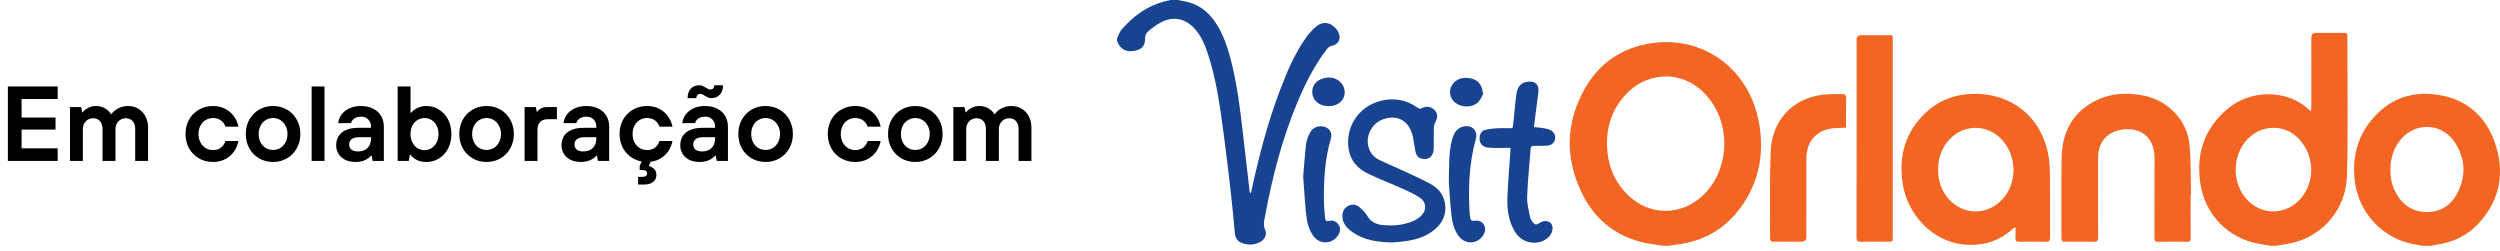
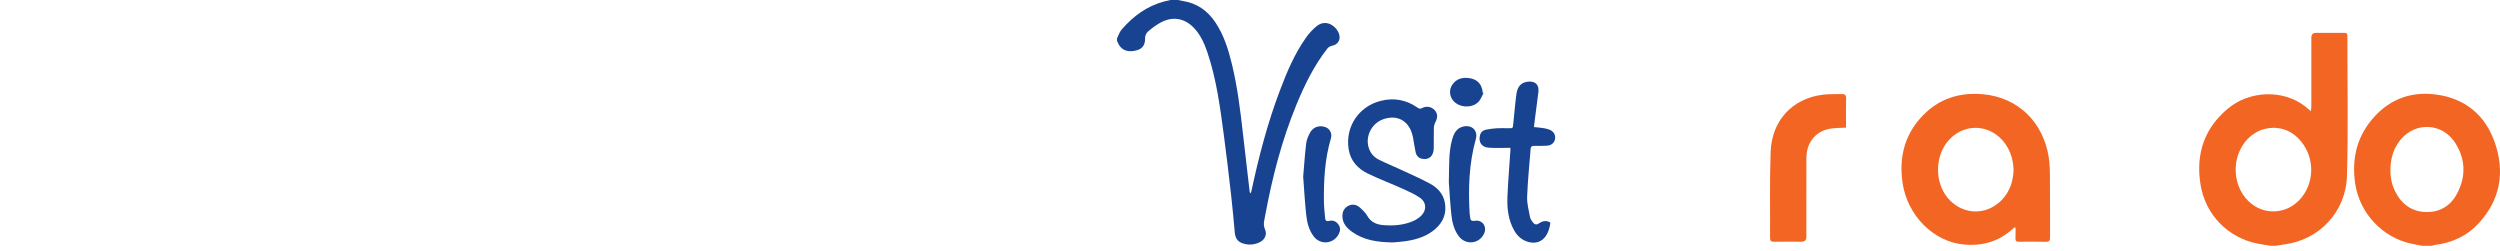
<svg xmlns="http://www.w3.org/2000/svg" width="329" height="33" viewBox="0 0 329 33" fill="none">
-   <path d="M1.036 21.175V11.375H7.588V13.027H2.842V15.463H7.308V17.059H2.842V19.523H7.588V21.175H1.036ZM9.209 21.175V14.091H10.678L10.819 14.777H10.889C11.038 14.562 11.271 14.371 11.588 14.203C11.906 14.035 12.251 13.951 12.624 13.951C13.101 13.951 13.511 14.063 13.857 14.287C14.211 14.502 14.459 14.745 14.598 15.015H14.668C14.855 14.735 15.145 14.488 15.537 14.273C15.928 14.059 16.377 13.951 16.881 13.951C17.375 13.951 17.819 14.072 18.21 14.315C18.612 14.558 18.924 14.894 19.148 15.323C19.372 15.752 19.485 16.238 19.485 16.779V21.175H17.791V16.975C17.791 16.686 17.739 16.434 17.637 16.219C17.534 16.005 17.389 15.841 17.203 15.729C17.016 15.617 16.797 15.561 16.544 15.561C16.302 15.561 16.078 15.622 15.873 15.743C15.667 15.864 15.504 16.032 15.383 16.247C15.261 16.462 15.2 16.704 15.2 16.975V21.175H13.492V16.975C13.492 16.686 13.441 16.434 13.338 16.219C13.236 16.005 13.091 15.841 12.905 15.729C12.718 15.617 12.503 15.561 12.261 15.561C12.008 15.561 11.78 15.622 11.575 15.743C11.369 15.864 11.206 16.032 11.085 16.247C10.963 16.462 10.902 16.704 10.902 16.975V21.175H9.209ZM28.014 21.315C27.342 21.315 26.731 21.157 26.18 20.839C25.63 20.522 25.196 20.083 24.878 19.523C24.57 18.963 24.416 18.333 24.416 17.633C24.416 16.933 24.57 16.303 24.878 15.743C25.196 15.183 25.63 14.745 26.18 14.427C26.731 14.11 27.342 13.951 28.014 13.951C28.64 13.951 29.186 14.077 29.652 14.329C30.128 14.581 30.511 14.912 30.8 15.323C31.09 15.734 31.281 16.182 31.374 16.667H29.666C29.554 16.331 29.358 16.061 29.078 15.855C28.808 15.64 28.453 15.533 28.014 15.533C27.669 15.533 27.352 15.622 27.062 15.799C26.773 15.967 26.544 16.215 26.376 16.541C26.208 16.858 26.124 17.223 26.124 17.633C26.124 18.044 26.208 18.413 26.376 18.739C26.544 19.056 26.773 19.304 27.062 19.481C27.352 19.659 27.669 19.747 28.014 19.747C28.453 19.747 28.808 19.64 29.078 19.425C29.358 19.201 29.554 18.912 29.666 18.557H31.374C31.281 19.052 31.09 19.509 30.8 19.929C30.511 20.349 30.128 20.685 29.652 20.937C29.186 21.189 28.64 21.315 28.014 21.315ZM35.93 21.315C35.258 21.315 34.647 21.157 34.096 20.839C33.555 20.522 33.126 20.083 32.808 19.523C32.5 18.963 32.346 18.333 32.346 17.633C32.346 16.933 32.5 16.303 32.808 15.743C33.126 15.183 33.555 14.745 34.096 14.427C34.647 14.11 35.258 13.951 35.93 13.951C36.611 13.951 37.223 14.11 37.764 14.427C38.315 14.745 38.744 15.183 39.052 15.743C39.37 16.303 39.528 16.933 39.528 17.633C39.528 18.333 39.37 18.963 39.052 19.523C38.744 20.083 38.315 20.522 37.764 20.839C37.223 21.157 36.611 21.315 35.93 21.315ZM35.93 19.733C36.276 19.733 36.593 19.649 36.882 19.481C37.172 19.304 37.4 19.056 37.568 18.739C37.745 18.413 37.834 18.044 37.834 17.633C37.834 17.223 37.745 16.858 37.568 16.541C37.4 16.215 37.172 15.967 36.882 15.799C36.593 15.622 36.276 15.533 35.93 15.533C35.585 15.533 35.267 15.622 34.978 15.799C34.689 15.967 34.46 16.215 34.292 16.541C34.124 16.858 34.04 17.223 34.04 17.633C34.04 18.044 34.124 18.413 34.292 18.739C34.46 19.056 34.689 19.304 34.978 19.481C35.267 19.649 35.585 19.733 35.93 19.733ZM41.011 21.175V11.375H42.705V21.175H41.011ZM46.79 21.315C46.277 21.315 45.824 21.222 45.432 21.035C45.049 20.839 44.755 20.578 44.55 20.251C44.345 19.915 44.242 19.542 44.242 19.131C44.242 18.674 44.345 18.273 44.55 17.927C44.765 17.582 45.087 17.311 45.516 17.115C45.955 16.919 46.491 16.821 47.126 16.821H48.82V16.667C48.82 16.275 48.699 15.958 48.456 15.715C48.223 15.473 47.905 15.351 47.504 15.351C47.252 15.351 47.033 15.393 46.846 15.477C46.659 15.561 46.51 15.668 46.398 15.799C46.295 15.921 46.225 16.056 46.188 16.205H44.508C44.545 15.813 44.685 15.444 44.928 15.099C45.18 14.754 45.521 14.479 45.95 14.273C46.389 14.059 46.907 13.951 47.504 13.951C48.12 13.951 48.652 14.068 49.1 14.301C49.557 14.525 49.907 14.842 50.15 15.253C50.393 15.664 50.514 16.135 50.514 16.667V21.175H49.044L48.904 20.475H48.834C48.675 20.69 48.414 20.886 48.05 21.063C47.686 21.231 47.266 21.315 46.79 21.315ZM47.07 19.929C47.434 19.929 47.747 19.864 48.008 19.733C48.269 19.593 48.47 19.397 48.61 19.145C48.75 18.893 48.82 18.599 48.82 18.263V18.053H47.294C46.837 18.053 46.496 18.142 46.272 18.319C46.057 18.487 45.95 18.716 45.95 19.005C45.95 19.285 46.043 19.509 46.23 19.677C46.426 19.845 46.706 19.929 47.07 19.929ZM56.125 21.315C55.649 21.315 55.234 21.231 54.879 21.063C54.525 20.886 54.235 20.652 54.011 20.363H53.941L53.801 21.175H52.331V11.375H54.025V14.847H54.095C54.301 14.595 54.576 14.385 54.921 14.217C55.276 14.04 55.677 13.951 56.125 13.951C56.732 13.951 57.283 14.11 57.777 14.427C58.281 14.735 58.678 15.169 58.967 15.729C59.257 16.28 59.401 16.915 59.401 17.633C59.401 18.352 59.257 18.991 58.967 19.551C58.678 20.102 58.281 20.536 57.777 20.853C57.283 21.161 56.732 21.315 56.125 21.315ZM55.873 19.761C56.209 19.761 56.513 19.672 56.783 19.495C57.063 19.318 57.287 19.07 57.455 18.753C57.623 18.427 57.707 18.053 57.707 17.633C57.707 17.213 57.623 16.845 57.455 16.527C57.297 16.21 57.077 15.967 56.797 15.799C56.517 15.622 56.209 15.533 55.873 15.533C55.528 15.533 55.215 15.622 54.935 15.799C54.655 15.967 54.431 16.21 54.263 16.527C54.105 16.845 54.025 17.213 54.025 17.633C54.025 18.053 54.109 18.427 54.277 18.753C54.445 19.07 54.665 19.318 54.935 19.495C55.215 19.672 55.528 19.761 55.873 19.761ZM64.026 21.315C63.354 21.315 62.742 21.157 62.192 20.839C61.651 20.522 61.221 20.083 60.904 19.523C60.596 18.963 60.442 18.333 60.442 17.633C60.442 16.933 60.596 16.303 60.904 15.743C61.221 15.183 61.651 14.745 62.192 14.427C62.742 14.11 63.354 13.951 64.026 13.951C64.707 13.951 65.319 14.11 65.86 14.427C66.41 14.745 66.84 15.183 67.148 15.743C67.465 16.303 67.624 16.933 67.624 17.633C67.624 18.333 67.465 18.963 67.148 19.523C66.84 20.083 66.41 20.522 65.86 20.839C65.319 21.157 64.707 21.315 64.026 21.315ZM64.026 19.733C64.371 19.733 64.689 19.649 64.978 19.481C65.267 19.304 65.496 19.056 65.664 18.739C65.841 18.413 65.93 18.044 65.93 17.633C65.93 17.223 65.841 16.858 65.664 16.541C65.496 16.215 65.267 15.967 64.978 15.799C64.689 15.622 64.371 15.533 64.026 15.533C63.681 15.533 63.363 15.622 63.074 15.799C62.785 15.967 62.556 16.215 62.388 16.541C62.22 16.858 62.136 17.223 62.136 17.633C62.136 18.044 62.22 18.413 62.388 18.739C62.556 19.056 62.785 19.304 63.074 19.481C63.363 19.649 63.681 19.733 64.026 19.733ZM69.037 21.175V14.091H70.507L70.647 14.707H70.717C70.838 14.521 71.001 14.371 71.207 14.259C71.421 14.147 71.683 14.091 71.991 14.091H73.293V15.687H72.117C71.659 15.687 71.314 15.809 71.081 16.051C70.847 16.285 70.731 16.63 70.731 17.087V21.175H69.037ZM76.444 21.315C75.931 21.315 75.478 21.222 75.086 21.035C74.704 20.839 74.41 20.578 74.204 20.251C73.999 19.915 73.896 19.542 73.896 19.131C73.896 18.674 73.999 18.273 74.204 17.927C74.419 17.582 74.741 17.311 75.17 17.115C75.609 16.919 76.146 16.821 76.78 16.821H78.474V16.667C78.474 16.275 78.353 15.958 78.11 15.715C77.877 15.473 77.56 15.351 77.158 15.351C76.906 15.351 76.687 15.393 76.5 15.477C76.314 15.561 76.164 15.668 76.052 15.799C75.95 15.921 75.88 16.056 75.842 16.205H74.162C74.2 15.813 74.34 15.444 74.582 15.099C74.834 14.754 75.175 14.479 75.604 14.273C76.043 14.059 76.561 13.951 77.158 13.951C77.774 13.951 78.306 14.068 78.754 14.301C79.212 14.525 79.562 14.842 79.804 15.253C80.047 15.664 80.168 16.135 80.168 16.667V21.175H78.698L78.558 20.475H78.488C78.33 20.69 78.068 20.886 77.704 21.063C77.34 21.231 76.92 21.315 76.444 21.315ZM76.724 19.929C77.088 19.929 77.401 19.864 77.662 19.733C77.924 19.593 78.124 19.397 78.264 19.145C78.404 18.893 78.474 18.599 78.474 18.263V18.053H76.948C76.491 18.053 76.15 18.142 75.926 18.319C75.712 18.487 75.604 18.716 75.604 19.005C75.604 19.285 75.698 19.509 75.884 19.677C76.08 19.845 76.36 19.929 76.724 19.929ZM85.135 21.315C84.463 21.315 83.852 21.157 83.302 20.839C82.751 20.522 82.317 20.083 81.999 19.523C81.692 18.963 81.537 18.333 81.537 17.633C81.537 16.933 81.692 16.303 81.999 15.743C82.317 15.183 82.751 14.745 83.302 14.427C83.852 14.11 84.463 13.951 85.135 13.951C85.761 13.951 86.307 14.077 86.773 14.329C87.249 14.581 87.632 14.912 87.921 15.323C88.211 15.734 88.402 16.182 88.496 16.667H86.787C86.675 16.331 86.48 16.061 86.2 15.855C85.929 15.64 85.574 15.533 85.135 15.533C84.79 15.533 84.473 15.622 84.183 15.799C83.894 15.967 83.665 16.215 83.498 16.541C83.329 16.858 83.246 17.223 83.246 17.633C83.246 18.044 83.329 18.413 83.498 18.739C83.665 19.056 83.894 19.304 84.183 19.481C84.473 19.659 84.79 19.747 85.135 19.747C85.574 19.747 85.929 19.64 86.2 19.425C86.48 19.201 86.675 18.912 86.787 18.557H88.496C88.402 19.052 88.211 19.509 87.921 19.929C87.632 20.349 87.249 20.685 86.773 20.937C86.307 21.189 85.761 21.315 85.135 21.315ZM83.974 24.283V23.275H84.576C84.772 23.275 84.916 23.233 85.01 23.149C85.112 23.075 85.163 22.967 85.163 22.827C85.163 22.687 85.112 22.575 85.01 22.491C84.916 22.416 84.772 22.379 84.576 22.379H84.183V21.833L84.59 20.895L85.668 21.175L85.388 21.833C85.658 21.917 85.891 22.052 86.088 22.239C86.284 22.435 86.382 22.687 86.382 22.995C86.382 23.247 86.321 23.471 86.2 23.667C86.078 23.863 85.896 24.012 85.653 24.115C85.42 24.227 85.14 24.283 84.814 24.283H83.974ZM92.071 21.315C91.558 21.315 91.105 21.222 90.713 21.035C90.331 20.839 90.037 20.578 89.831 20.251C89.626 19.915 89.523 19.542 89.523 19.131C89.523 18.674 89.626 18.273 89.831 17.927C90.046 17.582 90.368 17.311 90.797 17.115C91.236 16.919 91.773 16.821 92.407 16.821H94.101V16.667C94.101 16.275 93.98 15.958 93.737 15.715C93.504 15.473 93.187 15.351 92.785 15.351C92.533 15.351 92.314 15.393 92.127 15.477C91.941 15.561 91.791 15.668 91.679 15.799C91.577 15.921 91.507 16.056 91.469 16.205H89.789C89.827 15.813 89.967 15.444 90.209 15.099C90.461 14.754 90.802 14.479 91.231 14.273C91.67 14.059 92.188 13.951 92.785 13.951C93.401 13.951 93.933 14.068 94.381 14.301C94.839 14.525 95.189 14.842 95.431 15.253C95.674 15.664 95.795 16.135 95.795 16.667V21.175H94.325L94.185 20.475H94.115C93.957 20.69 93.695 20.886 93.331 21.063C92.967 21.231 92.547 21.315 92.071 21.315ZM92.351 19.929C92.715 19.929 93.028 19.864 93.289 19.733C93.551 19.593 93.751 19.397 93.891 19.145C94.031 18.893 94.101 18.599 94.101 18.263V18.053H92.575C92.118 18.053 91.777 18.142 91.553 18.319C91.339 18.487 91.231 18.716 91.231 19.005C91.231 19.285 91.325 19.509 91.511 19.677C91.707 19.845 91.987 19.929 92.351 19.929ZM90.489 12.915C90.489 12.374 90.629 11.959 90.909 11.669C91.199 11.37 91.558 11.221 91.987 11.221C92.165 11.221 92.319 11.249 92.449 11.305C92.58 11.361 92.734 11.441 92.911 11.543C93.033 11.618 93.135 11.678 93.219 11.725C93.313 11.762 93.406 11.781 93.499 11.781C93.639 11.781 93.756 11.735 93.849 11.641C93.952 11.539 94.003 11.399 94.003 11.221H95.151C95.151 11.753 95.007 12.168 94.717 12.467C94.437 12.766 94.083 12.915 93.653 12.915C93.476 12.915 93.322 12.887 93.191 12.831C93.061 12.775 92.907 12.696 92.729 12.593C92.617 12.509 92.515 12.448 92.421 12.411C92.328 12.374 92.235 12.355 92.141 12.355C92.001 12.355 91.88 12.406 91.777 12.509C91.684 12.602 91.637 12.738 91.637 12.915H90.489ZM100.748 21.315C100.076 21.315 99.465 21.157 98.915 20.839C98.373 20.522 97.944 20.083 97.626 19.523C97.319 18.963 97.165 18.333 97.165 17.633C97.165 16.933 97.319 16.303 97.626 15.743C97.944 15.183 98.373 14.745 98.915 14.427C99.465 14.11 100.076 13.951 100.748 13.951C101.43 13.951 102.041 14.11 102.582 14.427C103.133 14.745 103.562 15.183 103.87 15.743C104.188 16.303 104.346 16.933 104.346 17.633C104.346 18.333 104.188 18.963 103.87 19.523C103.562 20.083 103.133 20.522 102.582 20.839C102.041 21.157 101.43 21.315 100.748 21.315ZM100.748 19.733C101.094 19.733 101.411 19.649 101.7 19.481C101.99 19.304 102.218 19.056 102.386 18.739C102.564 18.413 102.652 18.044 102.652 17.633C102.652 17.223 102.564 16.858 102.386 16.541C102.218 16.215 101.99 15.967 101.7 15.799C101.411 15.622 101.094 15.533 100.748 15.533C100.403 15.533 100.086 15.622 99.796 15.799C99.507 15.967 99.278 16.215 99.111 16.541C98.942 16.858 98.859 17.223 98.859 17.633C98.859 18.044 98.942 18.413 99.111 18.739C99.278 19.056 99.507 19.304 99.796 19.481C100.086 19.649 100.403 19.733 100.748 19.733ZM112.534 21.315C111.862 21.315 111.251 21.157 110.7 20.839C110.149 20.522 109.715 20.083 109.398 19.523C109.09 18.963 108.936 18.333 108.936 17.633C108.936 16.933 109.09 16.303 109.398 15.743C109.715 15.183 110.149 14.745 110.7 14.427C111.251 14.11 111.862 13.951 112.534 13.951C113.159 13.951 113.705 14.077 114.172 14.329C114.648 14.581 115.031 14.912 115.32 15.323C115.609 15.734 115.801 16.182 115.894 16.667H114.186C114.074 16.331 113.878 16.061 113.598 15.855C113.327 15.64 112.973 15.533 112.534 15.533C112.189 15.533 111.871 15.622 111.582 15.799C111.293 15.967 111.064 16.215 110.896 16.541C110.728 16.858 110.644 17.223 110.644 17.633C110.644 18.044 110.728 18.413 110.896 18.739C111.064 19.056 111.293 19.304 111.582 19.481C111.871 19.659 112.189 19.747 112.534 19.747C112.973 19.747 113.327 19.64 113.598 19.425C113.878 19.201 114.074 18.912 114.186 18.557H115.894C115.801 19.052 115.609 19.509 115.32 19.929C115.031 20.349 114.648 20.685 114.172 20.937C113.705 21.189 113.159 21.315 112.534 21.315ZM120.45 21.315C119.778 21.315 119.166 21.157 118.616 20.839C118.074 20.522 117.645 20.083 117.328 19.523C117.02 18.963 116.866 18.333 116.866 17.633C116.866 16.933 117.02 16.303 117.328 15.743C117.645 15.183 118.074 14.745 118.616 14.427C119.166 14.11 119.778 13.951 120.45 13.951C121.131 13.951 121.742 14.11 122.284 14.427C122.834 14.745 123.264 15.183 123.572 15.743C123.889 16.303 124.048 16.933 124.048 17.633C124.048 18.333 123.889 18.963 123.572 19.523C123.264 20.083 122.834 20.522 122.284 20.839C121.742 21.157 121.131 21.315 120.45 21.315ZM120.45 19.733C120.795 19.733 121.112 19.649 121.402 19.481C121.691 19.304 121.92 19.056 122.088 18.739C122.265 18.413 122.354 18.044 122.354 17.633C122.354 17.223 122.265 16.858 122.088 16.541C121.92 16.215 121.691 15.967 121.402 15.799C121.112 15.622 120.795 15.533 120.45 15.533C120.104 15.533 119.787 15.622 119.498 15.799C119.208 15.967 118.98 16.215 118.812 16.541C118.644 16.858 118.56 17.223 118.56 17.633C118.56 18.044 118.644 18.413 118.812 18.739C118.98 19.056 119.208 19.304 119.498 19.481C119.787 19.649 120.104 19.733 120.45 19.733ZM125.46 21.175V14.091H126.93L127.07 14.777H127.14C127.29 14.562 127.523 14.371 127.84 14.203C128.158 14.035 128.503 13.951 128.876 13.951C129.352 13.951 129.763 14.063 130.108 14.287C130.463 14.502 130.71 14.745 130.85 15.015H130.92C131.107 14.735 131.396 14.488 131.788 14.273C132.18 14.059 132.628 13.951 133.132 13.951C133.627 13.951 134.07 14.072 134.462 14.315C134.864 14.558 135.176 14.894 135.4 15.323C135.624 15.752 135.736 16.238 135.736 16.779V21.175H134.042V16.975C134.042 16.686 133.991 16.434 133.888 16.219C133.786 16.005 133.641 15.841 133.454 15.729C133.268 15.617 133.048 15.561 132.796 15.561C132.554 15.561 132.33 15.622 132.124 15.743C131.919 15.864 131.756 16.032 131.634 16.247C131.513 16.462 131.452 16.704 131.452 16.975V21.175H129.744V16.975C129.744 16.686 129.693 16.434 129.59 16.219C129.488 16.005 129.343 15.841 129.156 15.729C128.97 15.617 128.755 15.561 128.512 15.561C128.26 15.561 128.032 15.622 127.826 15.743C127.621 15.864 127.458 16.032 127.336 16.247C127.215 16.462 127.154 16.704 127.154 16.975V21.175H125.46Z" fill="black" />
-   <path d="M218.91 32.351C218.469 32.286 218.029 32.219 217.588 32.159C213.206 31.549 209.991 29.235 208.11 25.276C205.927 20.683 206.061 16.042 208.597 11.606C210.508 8.264 213.456 6.28 217.287 5.695C224.118 4.651 230.007 9.021 231.396 15.719C232.268 19.925 231.596 23.881 229.011 27.384C226.99 30.121 224.247 31.711 220.858 32.154C220.417 32.211 219.979 32.285 219.539 32.351H218.909H218.91ZM219.336 10.052C217.285 10.094 215.615 10.788 214.243 12.142C212.236 14.121 211.369 16.555 211.49 19.351C211.597 21.822 212.485 23.967 214.272 25.698C217.035 28.374 221.095 28.432 223.954 25.858C227.433 22.725 227.933 16.953 225.046 13.149C223.585 11.223 221.672 10.131 219.336 10.052Z" fill="#F36523" />
  <path d="M298.84 32.35C298.269 32.256 297.697 32.175 297.13 32.064C293.193 31.295 290.221 28.258 289.585 24.267C288.949 20.27 290.073 16.866 293.233 14.257C296.101 11.888 300.485 11.789 303.309 13.964C303.556 14.153 303.789 14.362 304.113 14.631C304.14 14.378 304.171 14.214 304.171 14.05C304.174 11.017 304.173 7.985 304.173 4.952C304.173 4.535 304.374 4.326 304.776 4.325C306.007 4.325 307.238 4.334 308.468 4.321C308.791 4.317 308.918 4.405 308.917 4.752C308.906 10.876 309.037 17.006 308.862 23.125C308.725 27.918 305.183 31.566 300.657 32.159C300.26 32.211 299.866 32.286 299.47 32.35H298.84ZM299.319 16.816C298.306 16.827 297.493 17.052 296.748 17.515C293.961 19.243 293.356 23.448 295.518 26.064C297.326 28.253 300.464 28.421 302.481 26.437C304.415 24.534 304.718 21.387 303.166 19.072C302.221 17.662 300.908 16.869 299.32 16.816H299.319Z" fill="#F36523" />
  <path d="M318.755 32.35C318.273 32.255 317.792 32.163 317.313 32.062C313.491 31.25 310.493 27.997 309.937 24.129C309.505 21.117 310.059 18.347 311.963 15.95C314.138 13.212 317.044 11.994 320.5 12.429C324.38 12.916 327.067 15.129 328.33 18.796C329.659 22.652 329.043 26.269 326.227 29.349C324.68 31.042 322.701 31.953 320.429 32.235C320.288 32.253 320.154 32.311 320.016 32.35H318.754H318.755ZM314.576 22.378C314.571 23.305 314.733 24.2 315.129 25.04C315.96 26.804 317.327 27.867 319.298 27.904C321.112 27.938 322.518 27.064 323.359 25.462C324.559 23.179 324.466 20.869 323.05 18.722C321.383 16.194 317.939 16.023 315.983 18.301C314.982 19.468 314.586 20.859 314.577 22.377L314.576 22.378Z" fill="#F36523" />
  <path d="M155.02 0C155.238 0.044 155.455 0.097 155.674 0.131C157.523 0.422 158.915 1.407 159.943 2.941C161.072 4.627 161.656 6.533 162.128 8.478C162.857 11.486 163.228 14.553 163.576 17.624C163.862 20.143 164.157 22.661 164.45 25.178C164.461 25.265 164.481 25.352 164.58 25.46C164.613 25.366 164.659 25.274 164.679 25.176C165.65 20.657 166.807 16.189 168.453 11.861C169.365 9.46 170.359 7.092 171.852 4.981C172.245 4.424 172.718 3.896 173.243 3.464C174.578 2.363 176.025 3.569 176.257 4.615C176.416 5.33 176.007 5.885 175.291 6.021C175.072 6.063 174.821 6.207 174.684 6.382C172.923 8.637 171.678 11.18 170.597 13.811C168.703 18.422 167.462 23.221 166.545 28.11C166.492 28.39 166.444 28.671 166.385 28.95C166.296 29.381 166.29 29.785 166.484 30.214C166.765 30.834 166.466 31.539 165.801 31.867C165.042 32.241 164.243 32.29 163.444 31.989C162.83 31.758 162.56 31.272 162.501 30.635C162.351 29.008 162.209 27.379 162.024 25.756C161.723 23.104 161.416 20.452 161.061 17.805C160.57 14.134 160.095 10.456 158.904 6.925C158.494 5.712 157.98 4.545 157.059 3.61C155.822 2.354 154.24 2.119 152.661 3.01C152.09 3.333 151.554 3.733 151.061 4.167C150.853 4.349 150.689 4.71 150.696 4.984C150.727 6.157 150.146 6.564 149.163 6.712C148.141 6.866 147.388 6.425 147.055 5.478C147.045 5.451 147.018 5.431 147 5.408C147 5.288 147 5.168 147 5.047C147.194 4.664 147.323 4.224 147.595 3.907C149.098 2.152 150.899 0.822 153.163 0.204C153.449 0.125 153.741 0.068 154.029 0C154.359 0 154.69 0 155.02 0Z" fill="#184391" />
  <path d="M265.112 29.922C264.806 30.177 264.51 30.447 264.191 30.685C262.482 31.957 260.552 32.373 258.456 32.179C254.389 31.804 250.992 28.312 250.375 24.05C249.853 20.442 250.774 17.282 253.486 14.773C255.342 13.055 257.608 12.302 260.127 12.352C264.816 12.445 268.401 15.326 269.463 19.901C269.678 20.827 269.754 21.802 269.767 22.755C269.805 25.578 269.772 28.401 269.79 31.225C269.792 31.663 269.696 31.835 269.22 31.82C268.05 31.787 266.878 31.8 265.707 31.814C265.366 31.818 265.213 31.724 265.236 31.356C265.264 30.897 265.243 30.436 265.243 29.976C265.199 29.958 265.155 29.94 265.112 29.921V29.922ZM264.989 22.413C264.951 21.359 264.739 20.401 264.259 19.512C262.597 16.434 258.784 15.898 256.483 18.417C254.643 20.432 254.556 23.906 256.293 26.015C257.97 28.05 260.753 28.428 262.811 26.86C264.284 25.738 264.919 24.179 264.989 22.412V22.413Z" fill="#F36523" />
-   <path d="M288.291 25.644C288.291 27.521 288.281 29.399 288.298 31.276C288.301 31.678 288.192 31.829 287.769 31.82C286.522 31.795 285.276 31.796 284.03 31.82C283.623 31.827 283.527 31.684 283.528 31.299C283.541 27.786 283.538 24.272 283.534 20.758C283.534 19.982 283.384 19.239 282.985 18.558C282.21 17.235 280.657 16.825 279.253 17.057C277.19 17.399 276.102 18.748 276.102 20.844C276.102 24.312 276.092 27.781 276.114 31.25C276.118 31.726 275.964 31.829 275.527 31.82C274.281 31.795 273.034 31.802 271.788 31.817C271.436 31.82 271.286 31.742 271.287 31.345C271.302 27.786 271.229 24.225 271.316 20.669C271.401 17.193 272.908 14.524 276.191 13.062C277.779 12.355 279.46 12.234 281.172 12.428C282.661 12.597 284.037 13.066 285.24 13.979C286.976 15.297 287.967 17.088 288.154 19.214C288.341 21.346 288.29 23.5 288.343 25.644C288.325 25.644 288.309 25.644 288.291 25.644Z" fill="#F36523" />
-   <path d="M244.334 18.206C244.334 13.883 244.334 9.559 244.334 5.236C244.334 4.833 244.54 4.631 244.953 4.631C246.094 4.631 247.235 4.627 248.375 4.634C249.098 4.639 249.086 4.489 249.087 5.324C249.087 8.341 249.087 11.358 249.087 14.376C249.087 19.975 249.087 25.574 249.087 31.173C249.087 31.807 249.087 31.809 248.445 31.809C247.259 31.811 246.072 31.793 244.887 31.819C244.459 31.828 244.323 31.706 244.324 31.265C244.34 26.912 244.334 22.558 244.334 18.206Z" fill="#F36523" />
  <path d="M183.32 31.905C181.201 31.876 179.483 31.595 177.984 30.544C177.252 30.032 176.657 29.401 176.66 28.42C176.663 27.814 176.924 27.337 177.473 27.071C177.998 26.817 178.521 26.928 178.943 27.298C179.311 27.622 179.689 27.979 179.927 28.398C180.417 29.262 181.19 29.56 182.089 29.629C183.403 29.73 184.705 29.631 185.933 29.108C186.325 28.942 186.708 28.697 187.016 28.404C187.77 27.684 187.734 26.619 186.878 26.033C186.181 25.555 185.392 25.198 184.616 24.849C183.098 24.166 181.538 23.576 180.039 22.856C178.694 22.212 177.73 21.18 177.482 19.638C177.009 16.698 178.81 13.997 181.714 13.269C183.46 12.831 185.076 13.136 186.55 14.168C186.755 14.312 186.905 14.352 187.149 14.22C187.721 13.91 188.373 14.038 188.796 14.489C189.206 14.927 189.225 15.461 188.904 16.07C188.785 16.297 188.703 16.571 188.696 16.825C188.671 17.726 188.701 18.626 188.682 19.527C188.659 20.533 188.057 21.065 187.176 20.903C186.666 20.809 186.388 20.48 186.29 20.003C186.158 19.357 186.063 18.705 185.946 18.055C185.916 17.893 185.872 17.734 185.823 17.576C185.277 15.823 183.823 15.086 182.077 15.676C180.464 16.222 179.585 18.04 180.179 19.609C180.419 20.244 180.865 20.717 181.454 21.011C182.365 21.465 183.311 21.847 184.235 22.277C185.566 22.897 186.917 23.481 188.206 24.178C189.194 24.712 189.944 25.524 190.148 26.697C190.389 28.073 189.933 29.213 188.9 30.123C187.851 31.047 186.575 31.476 185.226 31.698C184.489 31.819 183.737 31.86 183.321 31.904L183.32 31.905Z" fill="#184391" />
  <path d="M242.939 16.797C242.144 16.85 241.402 16.816 240.697 16.963C238.837 17.35 237.725 18.826 237.72 20.825C237.712 24.278 237.718 27.731 237.718 31.184C237.718 31.602 237.502 31.81 237.071 31.809C235.87 31.809 234.669 31.797 233.467 31.817C233.083 31.823 232.94 31.707 232.942 31.305C232.967 27.522 232.875 23.735 233.017 19.957C233.168 15.927 235.817 12.965 239.873 12.465C240.703 12.362 241.549 12.398 242.387 12.377C242.779 12.367 242.964 12.509 242.95 12.96C242.914 14.115 242.938 15.272 242.938 16.428C242.938 16.572 242.938 16.716 242.938 16.796L242.939 16.797Z" fill="#F36523" />
-   <path d="M198.769 19.453C197.788 19.453 196.859 19.502 195.935 19.44C194.981 19.376 194.546 18.709 194.763 17.817C194.864 17.401 195.144 17.156 195.524 17.071C196.004 16.965 196.5 16.914 196.991 16.878C197.425 16.847 197.862 16.878 198.297 16.87C199.204 16.853 199.055 17.02 199.169 16.048C199.316 14.812 199.386 13.566 199.568 12.336C199.72 11.314 200.236 10.837 201.078 10.748C202.056 10.644 202.57 11.153 202.451 12.132C202.284 13.503 202.098 14.869 201.92 16.238C201.901 16.385 201.887 16.532 201.866 16.72C202.293 16.766 202.692 16.796 203.087 16.858C203.367 16.902 203.65 16.961 203.913 17.064C204.461 17.281 204.729 17.746 204.648 18.268C204.57 18.767 204.195 19.124 203.614 19.169C203.031 19.211 202.443 19.204 201.858 19.196C201.57 19.191 201.452 19.309 201.432 19.584C201.271 21.692 201.048 23.799 200.97 25.909C200.936 26.788 201.189 27.683 201.35 28.563C201.394 28.801 201.552 29.032 201.705 29.231C201.988 29.603 202.23 29.619 202.609 29.347C203.056 29.025 203.68 29.011 204.031 29.312C204.348 29.585 204.411 30.153 204.18 30.653C203.712 31.663 202.355 32.186 201.117 31.838C200.271 31.6 199.674 31.058 199.255 30.308C198.478 28.922 198.314 27.4 198.379 25.859C198.465 23.836 198.636 21.816 198.769 19.795C198.776 19.681 198.769 19.564 198.769 19.453Z" fill="#184391" />
+   <path d="M198.769 19.453C197.788 19.453 196.859 19.502 195.935 19.44C194.981 19.376 194.546 18.709 194.763 17.817C194.864 17.401 195.144 17.156 195.524 17.071C196.004 16.965 196.5 16.914 196.991 16.878C197.425 16.847 197.862 16.878 198.297 16.87C199.204 16.853 199.055 17.02 199.169 16.048C199.316 14.812 199.386 13.566 199.568 12.336C199.72 11.314 200.236 10.837 201.078 10.748C202.056 10.644 202.57 11.153 202.451 12.132C202.284 13.503 202.098 14.869 201.92 16.238C201.901 16.385 201.887 16.532 201.866 16.72C202.293 16.766 202.692 16.796 203.087 16.858C203.367 16.902 203.65 16.961 203.913 17.064C204.461 17.281 204.729 17.746 204.648 18.268C204.57 18.767 204.195 19.124 203.614 19.169C203.031 19.211 202.443 19.204 201.858 19.196C201.57 19.191 201.452 19.309 201.432 19.584C201.271 21.692 201.048 23.799 200.97 25.909C200.936 26.788 201.189 27.683 201.35 28.563C201.394 28.801 201.552 29.032 201.705 29.231C201.988 29.603 202.23 29.619 202.609 29.347C203.056 29.025 203.68 29.011 204.031 29.312C203.712 31.663 202.355 32.186 201.117 31.838C200.271 31.6 199.674 31.058 199.255 30.308C198.478 28.922 198.314 27.4 198.379 25.859C198.465 23.836 198.636 21.816 198.769 19.795C198.776 19.681 198.769 19.564 198.769 19.453Z" fill="#184391" />
  <path d="M171.5 23.239C171.621 21.839 171.715 20.343 171.896 18.86C171.958 18.356 172.187 17.849 172.438 17.399C172.834 16.692 173.677 16.447 174.438 16.732C175.01 16.946 175.341 17.565 175.15 18.206C174.337 20.941 174.191 23.749 174.23 26.575C174.24 27.277 174.326 27.979 174.384 28.68C174.41 28.995 174.519 29.169 174.905 29.07C175.397 28.944 175.826 29.114 176.13 29.534C176.437 29.959 176.402 30.4 176.159 30.844C175.455 32.134 173.743 32.265 172.866 31.089C172.234 30.241 171.998 29.241 171.891 28.227C171.72 26.604 171.63 24.972 171.498 23.239H171.5Z" fill="#184391" />
  <path d="M190.667 23.993C190.717 21.618 190.652 20.006 191.08 18.439C191.308 17.605 191.643 16.839 192.625 16.639C193.734 16.413 194.524 17.211 194.22 18.294C193.315 21.529 193.211 24.827 193.409 28.152C193.417 28.286 193.459 28.417 193.466 28.552C193.491 28.971 193.621 29.132 194.112 29.052C195.076 28.895 195.72 29.834 195.314 30.727C194.691 32.099 192.899 32.304 191.986 31.102C191.346 30.259 191.105 29.257 190.999 28.245C190.824 26.576 190.735 24.9 190.667 23.993Z" fill="#184391" />
-   <path d="M174.855 13.972C173.559 13.978 172.636 13.125 172.694 11.973C172.742 11.015 173.483 10.349 174.646 10.216C176.058 10.056 177.216 11.255 176.916 12.567C176.723 13.41 175.906 13.967 174.857 13.972H174.855Z" fill="#184391" />
  <path d="M195.227 12.239C195.021 12.621 194.883 13.067 194.596 13.374C193.763 14.267 192.096 14.199 191.28 13.291C190.742 12.694 190.665 11.806 191.136 11.128C191.675 10.35 192.47 10.155 193.358 10.282C194.197 10.402 194.804 10.83 195.039 11.689C195.058 11.762 195.083 11.833 195.094 11.906C195.107 11.994 195.107 12.085 195.113 12.175C195.151 12.196 195.189 12.217 195.227 12.237V12.239Z" fill="#184391" />
</svg>